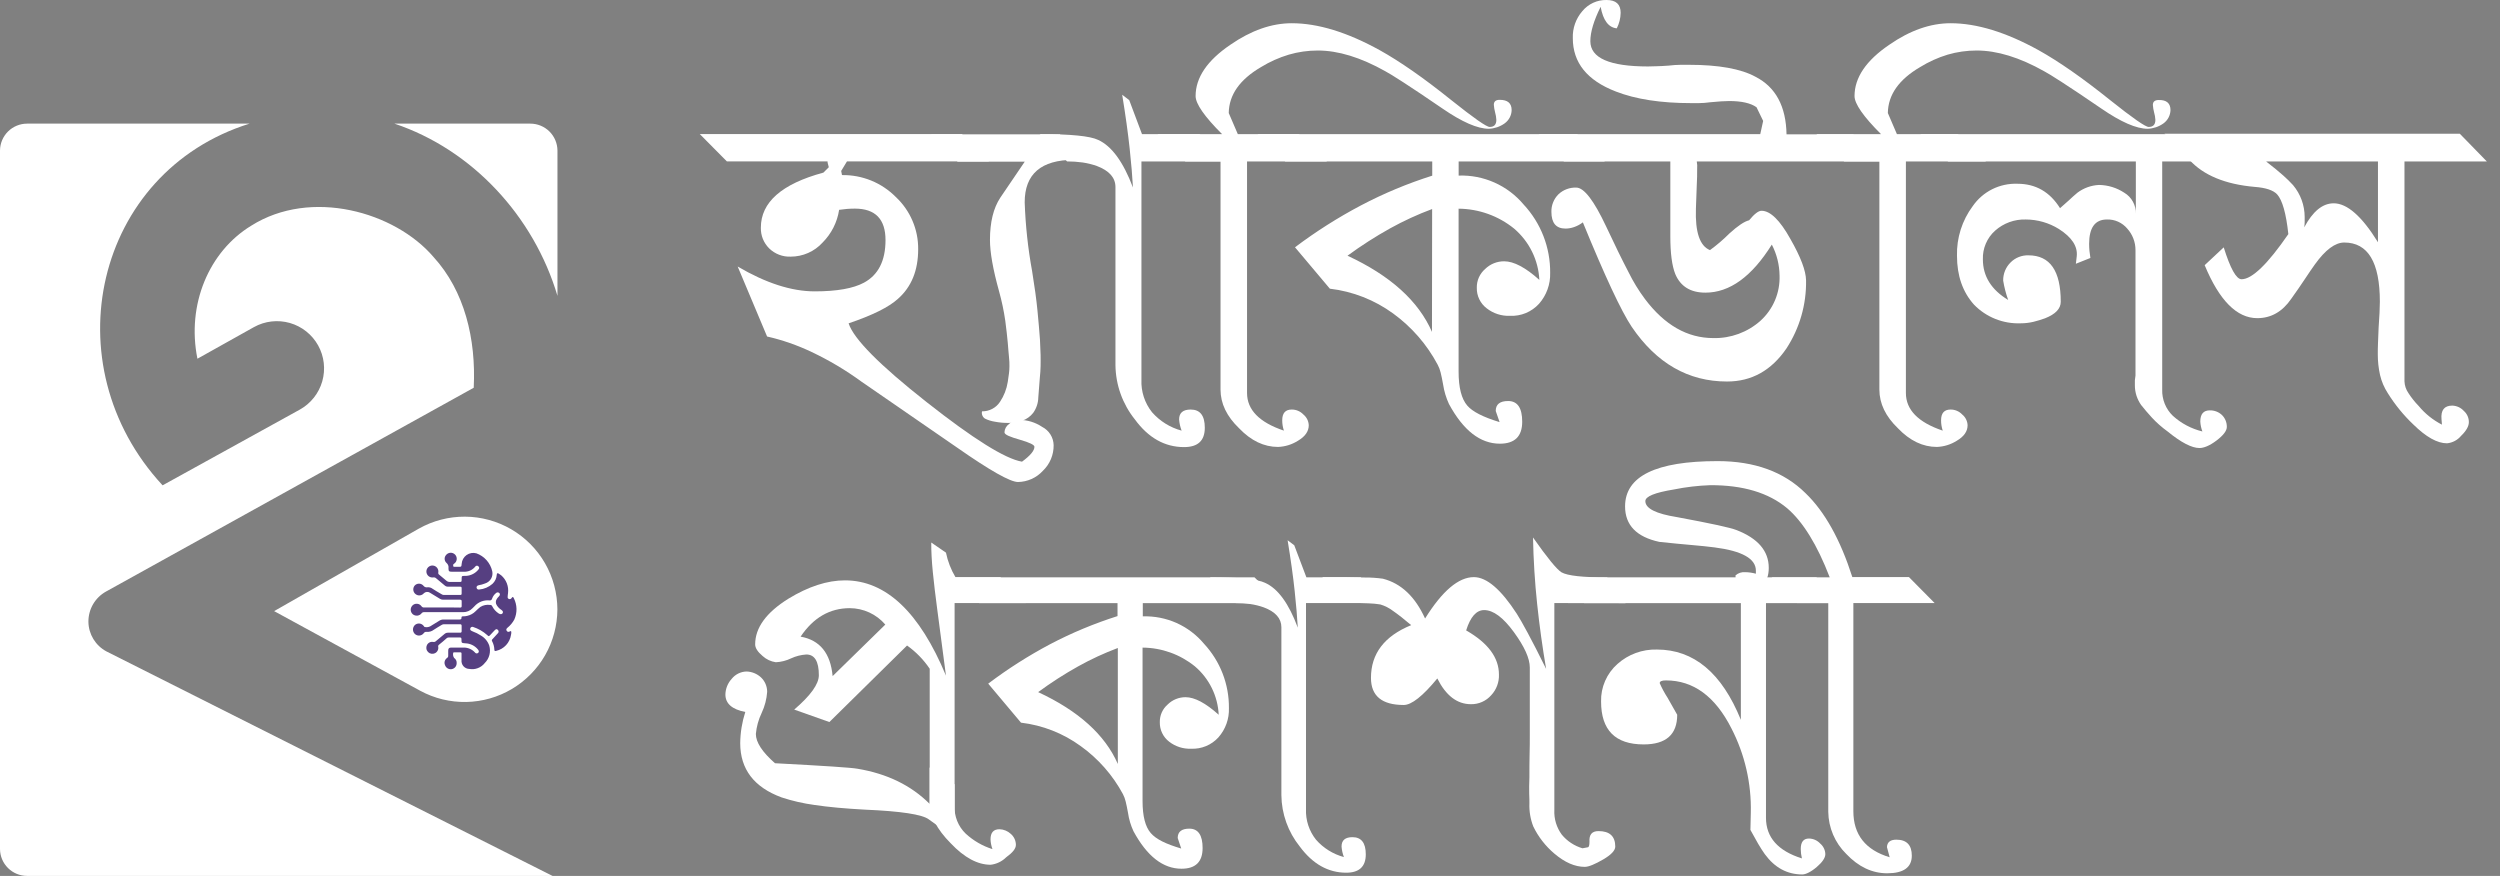
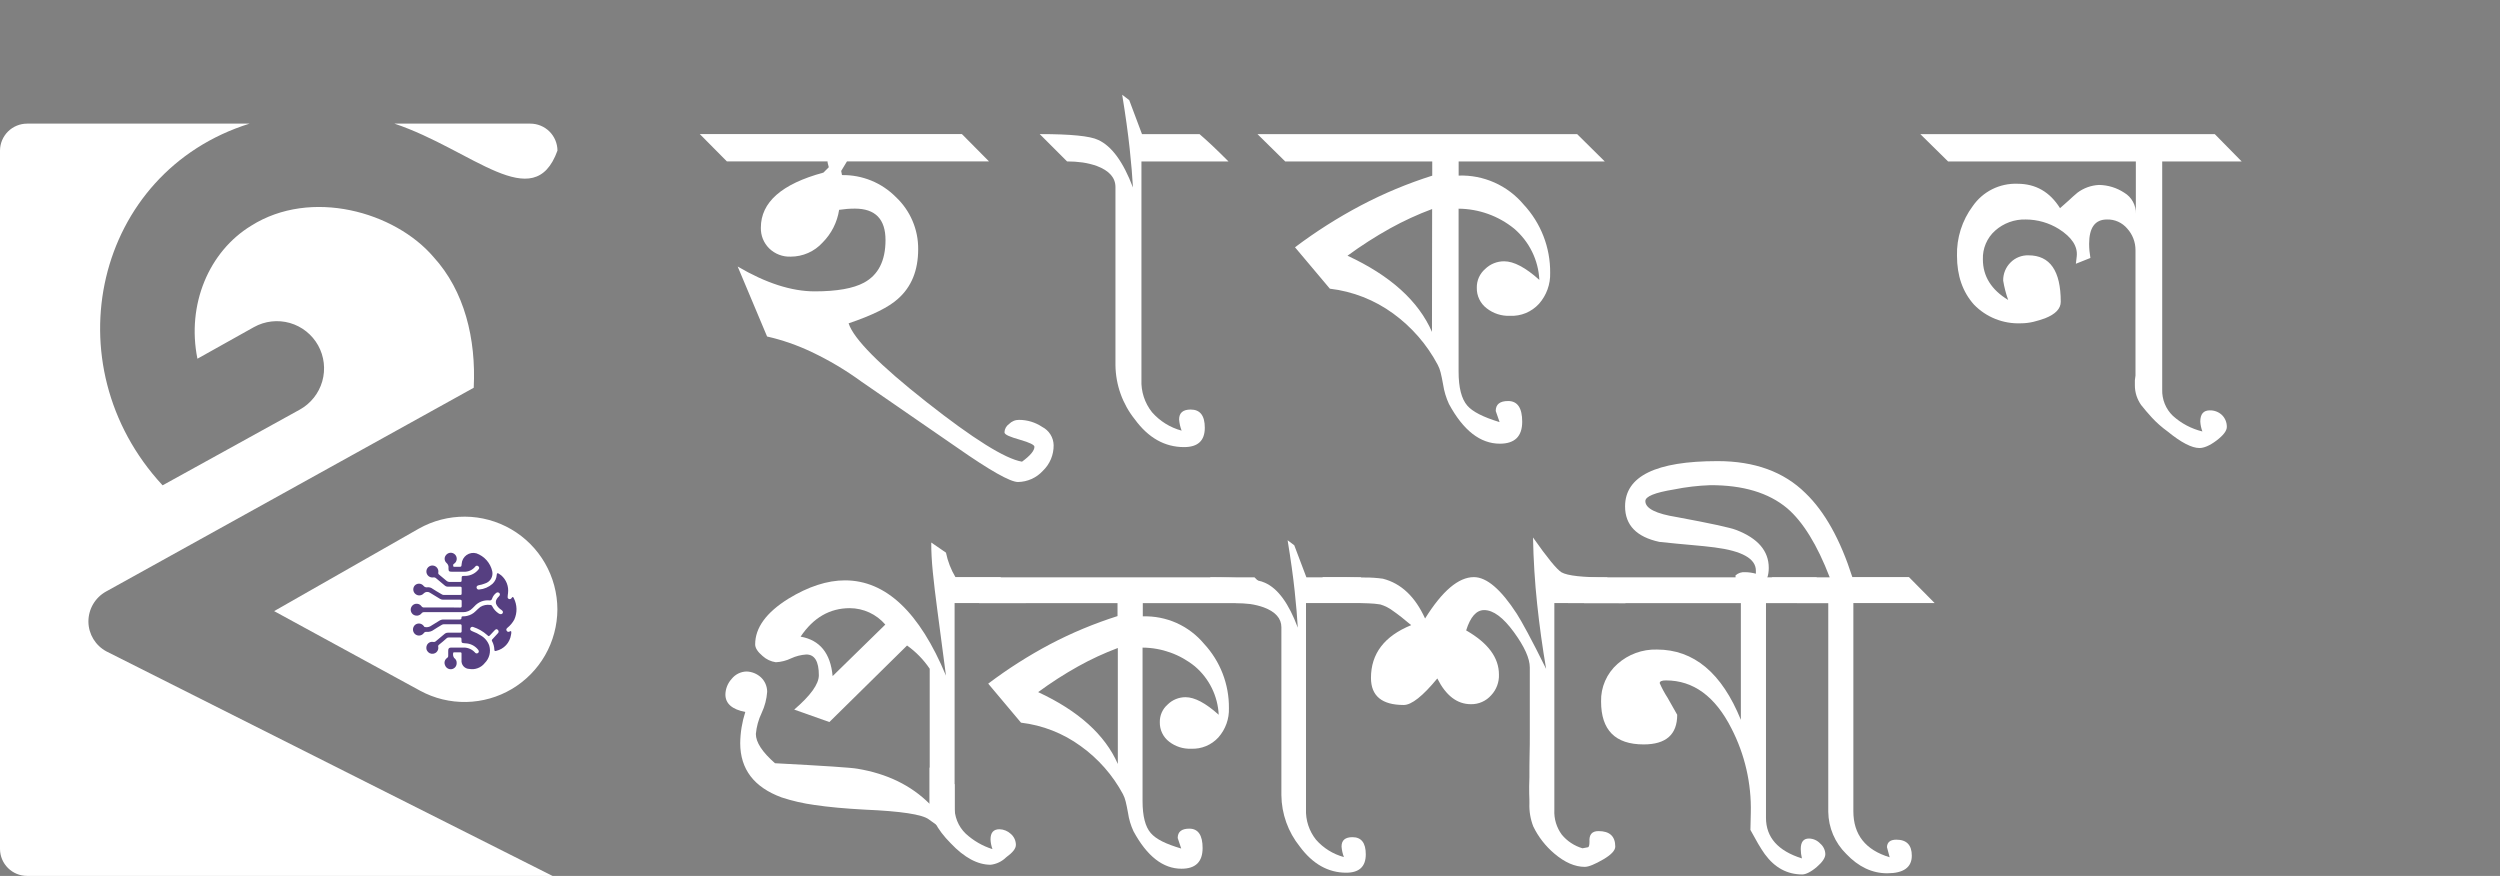
<svg xmlns="http://www.w3.org/2000/svg" width="137" height="48" viewBox="0 0 137 48" fill="none">
  <rect x="0" y="0" width="137" height="48" fill="#808080" stroke="none" />
  <path d="M13.675 6.775H1.485C1.093 6.775 0.716 6.931 0.438 7.207C0.16 7.484 0.002 7.859 0 8.252L0 46.526C0.003 46.918 0.16 47.293 0.439 47.569C0.717 47.845 1.093 48 1.485 48H30.279L5.832 35.697C5.538 35.54 5.292 35.307 5.118 35.023C4.945 34.739 4.85 34.413 4.845 34.08V34.053C4.846 33.72 4.935 33.393 5.104 33.105C5.273 32.818 5.515 32.581 5.806 32.419L25.96 21.249C26.094 18.572 25.457 15.944 23.76 14.087C21.639 11.601 17.037 10.303 13.766 12.369C11.456 13.776 10.219 16.68 10.819 19.658L13.917 17.925C14.516 17.592 15.224 17.511 15.884 17.699C16.543 17.888 17.101 18.331 17.434 18.93C17.767 19.53 17.848 20.237 17.66 20.897C17.471 21.557 17.028 22.114 16.428 22.447L8.91 26.596C2.781 19.982 5.191 9.427 13.675 6.775Z" fill="white" />
-   <path d="M30.549 8.252V16.213C29.252 11.85 25.881 8.201 21.615 6.775H29.064C29.456 6.775 29.832 6.931 30.111 7.207C30.389 7.484 30.546 7.859 30.549 8.252Z" fill="white" />
+   <path d="M30.549 8.252C29.252 11.85 25.881 8.201 21.615 6.775H29.064C29.456 6.775 29.832 6.931 30.111 7.207C30.389 7.484 30.546 7.859 30.549 8.252Z" fill="white" />
  <path d="M22.943 28.974L15.022 33.489L23.028 37.854C23.802 38.273 24.672 38.485 25.552 38.468C26.431 38.451 27.292 38.206 28.049 37.757C28.806 37.308 29.434 36.671 29.872 35.907C30.309 35.144 30.541 34.279 30.545 33.399C30.544 32.51 30.31 31.636 29.866 30.864C29.422 30.093 28.784 29.452 28.015 29.004C27.246 28.557 26.373 28.318 25.483 28.313C24.593 28.308 23.718 28.536 22.943 28.974Z" fill="white" />
  <path d="M24.206 33.289C23.881 33.289 23.569 33.289 23.236 33.289C23.209 33.292 23.181 33.287 23.157 33.275C23.132 33.263 23.111 33.244 23.096 33.221C23.07 33.184 23.036 33.153 22.996 33.129C22.957 33.106 22.913 33.092 22.867 33.087C22.822 33.082 22.776 33.086 22.732 33.1C22.689 33.114 22.649 33.137 22.615 33.168C22.581 33.199 22.554 33.237 22.535 33.279C22.517 33.321 22.507 33.366 22.507 33.412C22.507 33.458 22.517 33.503 22.535 33.545C22.554 33.587 22.581 33.625 22.615 33.656C22.649 33.686 22.689 33.708 22.733 33.722C22.776 33.736 22.822 33.741 22.867 33.737C22.912 33.733 22.956 33.719 22.997 33.698C23.037 33.676 23.072 33.647 23.101 33.611C23.116 33.589 23.138 33.571 23.163 33.56C23.188 33.548 23.215 33.543 23.243 33.546C23.955 33.546 24.67 33.546 25.383 33.546C25.478 33.547 25.572 33.529 25.659 33.492C25.746 33.456 25.825 33.402 25.89 33.334C25.926 33.3 25.962 33.266 25.998 33.227C26.098 33.113 26.224 33.023 26.365 32.966C26.507 32.91 26.659 32.887 26.811 32.901C26.828 32.905 26.846 32.906 26.864 32.903C26.881 32.9 26.898 32.893 26.913 32.884C26.928 32.874 26.941 32.861 26.951 32.846C26.96 32.831 26.967 32.814 26.97 32.797C27.011 32.68 27.084 32.577 27.182 32.5C27.206 32.476 27.239 32.462 27.273 32.462C27.308 32.462 27.34 32.476 27.365 32.5C27.413 32.551 27.403 32.623 27.339 32.684C27.299 32.723 27.262 32.766 27.231 32.812C27.194 32.862 27.173 32.922 27.171 32.985C27.169 33.048 27.186 33.109 27.22 33.162C27.284 33.267 27.372 33.357 27.477 33.423C27.56 33.48 27.583 33.544 27.543 33.605C27.503 33.666 27.422 33.677 27.331 33.62C27.178 33.522 27.055 33.385 26.974 33.223C26.965 33.2 26.949 33.18 26.928 33.167C26.907 33.154 26.882 33.148 26.858 33.151C26.673 33.123 26.484 33.161 26.325 33.259C26.233 33.332 26.145 33.411 26.062 33.495C25.939 33.62 25.783 33.708 25.612 33.747C25.533 33.768 25.452 33.777 25.37 33.775C25.315 33.775 25.283 33.794 25.29 33.853C25.296 33.913 25.258 33.951 25.186 33.949C24.897 33.949 24.609 33.949 24.318 33.949C24.234 33.945 24.151 33.967 24.081 34.012C23.913 34.118 23.743 34.224 23.578 34.322C23.487 34.368 23.384 34.382 23.285 34.362C23.253 34.362 23.241 34.331 23.224 34.309C23.197 34.271 23.163 34.239 23.123 34.215C23.083 34.191 23.039 34.175 22.992 34.17C22.946 34.165 22.899 34.169 22.855 34.183C22.811 34.197 22.77 34.221 22.736 34.252C22.703 34.284 22.676 34.322 22.658 34.364C22.64 34.406 22.631 34.451 22.631 34.497C22.631 34.543 22.64 34.588 22.658 34.63C22.676 34.672 22.703 34.71 22.736 34.742C22.769 34.773 22.809 34.797 22.852 34.811C22.895 34.826 22.941 34.831 22.987 34.827C23.032 34.823 23.076 34.81 23.116 34.788C23.157 34.766 23.192 34.736 23.219 34.7C23.236 34.673 23.259 34.653 23.287 34.639C23.315 34.626 23.346 34.621 23.376 34.625C23.517 34.64 23.657 34.6 23.769 34.513C23.911 34.417 24.061 34.333 24.208 34.243C24.248 34.218 24.296 34.205 24.344 34.208C24.63 34.208 24.916 34.208 25.203 34.208C25.277 34.208 25.3 34.233 25.298 34.305C25.293 34.398 25.293 34.49 25.298 34.583C25.298 34.649 25.277 34.674 25.211 34.672C24.999 34.672 24.772 34.672 24.554 34.672C24.483 34.669 24.414 34.694 24.361 34.74C24.208 34.871 24.051 34.999 23.896 35.128C23.877 35.148 23.853 35.163 23.827 35.172C23.801 35.181 23.773 35.184 23.745 35.179C23.676 35.165 23.604 35.174 23.54 35.205C23.477 35.237 23.426 35.289 23.395 35.353C23.365 35.415 23.355 35.484 23.366 35.552C23.377 35.62 23.41 35.683 23.458 35.732C23.507 35.781 23.569 35.813 23.637 35.825C23.705 35.836 23.775 35.826 23.837 35.796C23.9 35.765 23.951 35.715 23.983 35.652C24.016 35.589 24.027 35.518 24.015 35.448C24.009 35.428 24.009 35.407 24.015 35.387C24.022 35.367 24.034 35.349 24.051 35.336C24.197 35.219 24.341 35.098 24.475 34.977C24.491 34.962 24.511 34.95 24.532 34.942C24.553 34.935 24.576 34.931 24.598 34.933C24.798 34.933 24.997 34.933 25.196 34.933C25.267 34.933 25.288 34.958 25.288 35.026C25.288 35.238 25.288 35.238 25.5 35.253C25.635 35.257 25.768 35.29 25.889 35.35C26.01 35.411 26.116 35.497 26.2 35.603C26.255 35.673 26.251 35.735 26.2 35.781C26.187 35.792 26.172 35.8 26.155 35.804C26.139 35.809 26.122 35.809 26.105 35.806C26.088 35.804 26.073 35.797 26.059 35.788C26.044 35.778 26.033 35.766 26.024 35.752C25.947 35.668 25.853 35.601 25.748 35.556C25.644 35.51 25.531 35.486 25.417 35.487C25.19 35.487 24.961 35.487 24.734 35.487C24.605 35.487 24.564 35.529 24.562 35.66C24.562 35.75 24.562 35.841 24.562 35.93C24.565 35.955 24.56 35.98 24.549 36.003C24.537 36.025 24.52 36.044 24.498 36.057C24.437 36.099 24.392 36.162 24.371 36.234C24.351 36.307 24.357 36.383 24.388 36.452C24.413 36.525 24.463 36.587 24.529 36.627C24.595 36.667 24.673 36.683 24.75 36.67C24.826 36.658 24.895 36.619 24.946 36.561C24.996 36.502 25.024 36.427 25.025 36.35C25.031 36.292 25.021 36.234 24.996 36.182C24.971 36.13 24.933 36.085 24.885 36.053C24.857 36.011 24.838 35.964 24.83 35.915C24.822 35.865 24.825 35.815 24.838 35.767C24.851 35.748 24.87 35.748 24.891 35.748H25.228C25.281 35.748 25.292 35.777 25.292 35.822V36.167C25.285 36.228 25.29 36.29 25.308 36.348C25.326 36.407 25.355 36.461 25.395 36.507C25.435 36.553 25.485 36.59 25.54 36.616C25.595 36.642 25.655 36.656 25.716 36.657C25.874 36.686 26.036 36.671 26.185 36.614C26.335 36.557 26.466 36.461 26.565 36.335C26.688 36.213 26.776 36.059 26.82 35.891C26.863 35.722 26.86 35.545 26.811 35.378C26.727 35.14 26.559 34.941 26.338 34.818C26.205 34.731 26.063 34.66 25.913 34.606C25.882 34.596 25.852 34.581 25.824 34.562C25.812 34.556 25.801 34.548 25.792 34.538C25.783 34.529 25.776 34.517 25.771 34.504C25.766 34.492 25.764 34.478 25.765 34.465C25.766 34.451 25.77 34.438 25.776 34.426C25.781 34.411 25.789 34.398 25.799 34.386C25.81 34.374 25.823 34.365 25.837 34.359C25.852 34.353 25.867 34.349 25.883 34.349C25.898 34.349 25.914 34.352 25.928 34.358C26.212 34.45 26.474 34.6 26.696 34.799C26.783 34.882 26.783 34.882 26.864 34.799C26.945 34.717 27.023 34.625 27.106 34.541C27.189 34.456 27.229 34.468 27.282 34.517C27.295 34.529 27.306 34.543 27.314 34.559C27.321 34.575 27.325 34.593 27.325 34.611C27.325 34.628 27.321 34.646 27.314 34.662C27.306 34.678 27.295 34.692 27.282 34.704L26.981 35.033C26.966 35.045 26.956 35.063 26.953 35.082C26.951 35.101 26.955 35.12 26.966 35.137C27.043 35.281 27.086 35.441 27.091 35.605C27.091 35.682 27.135 35.684 27.193 35.667C27.4 35.619 27.589 35.509 27.733 35.353C27.878 35.196 27.972 34.999 28.003 34.789C28.014 34.742 28.02 34.694 28.02 34.647C28.02 34.589 27.995 34.566 27.942 34.6C27.889 34.634 27.812 34.642 27.768 34.572C27.723 34.502 27.751 34.451 27.806 34.403C27.962 34.278 28.092 34.123 28.186 33.947C28.267 33.764 28.308 33.566 28.304 33.366C28.3 33.166 28.251 32.969 28.162 32.791C28.118 32.691 28.09 32.691 28.031 32.778C28.017 32.8 27.997 32.816 27.974 32.825C27.95 32.834 27.923 32.834 27.899 32.827C27.874 32.821 27.852 32.807 27.837 32.786C27.822 32.765 27.815 32.739 27.819 32.714C27.819 32.644 27.833 32.574 27.84 32.502C27.863 32.322 27.841 32.138 27.776 31.968C27.71 31.798 27.604 31.647 27.466 31.528C27.425 31.494 27.381 31.464 27.335 31.437C27.259 31.39 27.231 31.405 27.222 31.497C27.211 31.687 27.127 31.865 26.987 31.995C26.785 32.173 26.532 32.282 26.264 32.305C26.248 32.309 26.231 32.31 26.215 32.308C26.199 32.305 26.183 32.3 26.169 32.291C26.156 32.282 26.144 32.27 26.135 32.257C26.126 32.243 26.12 32.227 26.117 32.211C26.102 32.146 26.147 32.088 26.23 32.071C26.352 32.051 26.471 32.018 26.586 31.972C26.723 31.929 26.84 31.836 26.912 31.711C26.983 31.587 27.006 31.44 26.974 31.299C26.923 31.077 26.817 30.871 26.666 30.701C26.515 30.53 26.323 30.401 26.109 30.323C26.017 30.298 25.922 30.293 25.828 30.308C25.735 30.325 25.646 30.361 25.568 30.416C25.491 30.471 25.427 30.542 25.38 30.625C25.334 30.707 25.307 30.799 25.3 30.894C25.285 31.062 25.285 31.062 25.12 31.062H24.927C24.893 31.062 24.846 31.074 24.838 31.021C24.829 30.968 24.825 30.926 24.878 30.896C24.919 30.87 24.953 30.836 24.979 30.795C25.005 30.754 25.021 30.708 25.027 30.66C25.033 30.613 25.029 30.564 25.014 30.518C24.999 30.472 24.974 30.43 24.941 30.395C24.908 30.36 24.868 30.332 24.823 30.314C24.779 30.296 24.731 30.288 24.683 30.291C24.634 30.294 24.587 30.307 24.545 30.33C24.503 30.353 24.466 30.384 24.437 30.423C24.386 30.484 24.361 30.562 24.367 30.641C24.372 30.72 24.408 30.794 24.467 30.847C24.509 30.882 24.542 30.927 24.561 30.979C24.581 31.03 24.586 31.086 24.577 31.14C24.577 31.303 24.605 31.331 24.768 31.331H25.417C25.535 31.337 25.653 31.315 25.762 31.267C25.87 31.219 25.965 31.146 26.041 31.055C26.049 31.041 26.06 31.029 26.073 31.019C26.086 31.01 26.102 31.003 26.118 31.001C26.134 30.998 26.151 30.999 26.166 31.004C26.182 31.009 26.196 31.017 26.208 31.028C26.223 31.037 26.235 31.049 26.243 31.064C26.252 31.079 26.257 31.095 26.259 31.112C26.26 31.129 26.258 31.146 26.251 31.162C26.245 31.178 26.236 31.192 26.223 31.204C26.141 31.308 26.038 31.393 25.921 31.454C25.803 31.515 25.674 31.551 25.542 31.558H25.483C25.298 31.558 25.298 31.558 25.298 31.753C25.298 31.891 25.298 31.891 25.158 31.891C25.018 31.891 24.821 31.891 24.653 31.891C24.582 31.894 24.513 31.869 24.46 31.821C24.331 31.709 24.199 31.609 24.066 31.492C24.046 31.479 24.032 31.461 24.023 31.439C24.015 31.418 24.013 31.394 24.019 31.371C24.026 31.326 24.024 31.28 24.013 31.236C24.001 31.192 23.98 31.151 23.952 31.115C23.924 31.079 23.888 31.05 23.848 31.028C23.808 31.007 23.763 30.994 23.718 30.991C23.672 30.988 23.627 30.994 23.584 31.009C23.541 31.025 23.501 31.049 23.468 31.08C23.435 31.112 23.409 31.15 23.391 31.192C23.374 31.234 23.365 31.279 23.366 31.325C23.366 31.371 23.377 31.417 23.397 31.459C23.417 31.501 23.445 31.538 23.48 31.568C23.516 31.598 23.557 31.62 23.602 31.633C23.646 31.646 23.693 31.649 23.739 31.643C23.769 31.637 23.799 31.639 23.828 31.648C23.857 31.657 23.883 31.673 23.904 31.694C24.059 31.827 24.218 31.957 24.375 32.088C24.422 32.129 24.483 32.151 24.545 32.15H25.211C25.275 32.15 25.302 32.169 25.298 32.237C25.294 32.305 25.298 32.428 25.298 32.523C25.298 32.578 25.283 32.604 25.224 32.604C24.921 32.604 24.617 32.604 24.314 32.604C24.271 32.601 24.23 32.587 24.195 32.561C24.011 32.451 23.824 32.349 23.641 32.224C23.566 32.187 23.481 32.173 23.398 32.186C23.362 32.189 23.326 32.184 23.294 32.169C23.261 32.155 23.233 32.133 23.211 32.105C23.182 32.069 23.145 32.039 23.103 32.018C23.061 31.997 23.015 31.986 22.969 31.985C22.922 31.984 22.876 31.993 22.833 32.011C22.79 32.03 22.752 32.058 22.721 32.093C22.694 32.126 22.673 32.165 22.661 32.206C22.649 32.248 22.645 32.291 22.649 32.334C22.654 32.377 22.667 32.419 22.687 32.456C22.708 32.494 22.736 32.528 22.77 32.555C22.803 32.582 22.842 32.602 22.883 32.615C22.924 32.627 22.968 32.631 23.011 32.626C23.054 32.622 23.095 32.609 23.133 32.588C23.171 32.568 23.205 32.54 23.232 32.506C23.275 32.467 23.33 32.443 23.388 32.438C23.446 32.432 23.505 32.446 23.554 32.477C23.741 32.589 23.93 32.701 24.114 32.818C24.165 32.849 24.223 32.864 24.282 32.863C24.588 32.863 24.895 32.863 25.201 32.863C25.279 32.863 25.305 32.888 25.3 32.964C25.295 33.046 25.295 33.127 25.3 33.208C25.3 33.276 25.277 33.295 25.211 33.295C24.874 33.287 24.539 33.289 24.206 33.289Z" fill="#563F81" />
  <path d="M57.739 24.395C57.743 24.657 57.692 24.917 57.591 25.159C57.489 25.401 57.339 25.62 57.149 25.801C56.976 25.991 56.766 26.142 56.532 26.248C56.297 26.353 56.044 26.41 55.787 26.414C55.363 26.414 54.251 25.786 52.453 24.53L47.187 20.899C46.336 20.278 45.428 19.739 44.476 19.289C43.696 18.917 42.878 18.632 42.036 18.44L40.424 14.605C41.968 15.513 43.376 15.967 44.646 15.967C45.856 15.967 46.756 15.808 47.346 15.49C48.133 15.065 48.526 14.287 48.526 13.156C48.526 12.009 47.966 11.432 46.848 11.432C46.559 11.432 46.27 11.455 45.984 11.499C45.88 12.179 45.562 12.807 45.076 13.294C44.855 13.537 44.585 13.731 44.285 13.863C43.984 13.996 43.659 14.064 43.33 14.064C43.113 14.073 42.896 14.037 42.693 13.959C42.489 13.881 42.304 13.762 42.149 13.61C42 13.462 41.883 13.285 41.804 13.09C41.726 12.894 41.689 12.685 41.695 12.475C41.695 11.084 42.837 10.078 45.123 9.459L45.418 9.164L45.371 8.982C45.358 8.945 45.351 8.907 45.35 8.869V8.846H39.834L38.349 7.348H52.713L54.198 8.846H46.413L46.097 9.368L46.141 9.595C46.689 9.586 47.232 9.688 47.74 9.894C48.247 10.101 48.707 10.408 49.092 10.797C49.483 11.163 49.794 11.606 50.004 12.099C50.215 12.591 50.321 13.121 50.316 13.657C50.316 14.821 49.946 15.728 49.205 16.378C48.707 16.832 47.806 17.279 46.504 17.719C46.777 18.567 48.199 20.004 50.77 22.029C53.341 24.055 55.087 25.145 56.006 25.3C56.46 24.968 56.687 24.696 56.687 24.484C56.687 24.378 56.422 24.25 55.893 24.098C55.365 23.945 55.045 23.826 55.045 23.69C55.048 23.601 55.073 23.513 55.116 23.434C55.16 23.355 55.221 23.287 55.295 23.236C55.366 23.163 55.451 23.106 55.544 23.067C55.638 23.027 55.739 23.008 55.84 23.009C56.294 23.008 56.737 23.143 57.113 23.395C57.298 23.49 57.454 23.633 57.564 23.809C57.675 23.985 57.735 24.187 57.739 24.395Z" fill="white" />
-   <path d="M59.352 8.85L58.853 8.759C57.051 8.759 56.151 9.537 56.153 11.092C56.197 12.356 56.333 13.615 56.56 14.86C56.696 15.691 56.795 16.416 56.855 17.038C56.914 17.66 56.961 18.188 56.991 18.625C57.005 18.975 57.018 19.261 57.025 19.454C57.031 19.647 57.025 19.859 57.025 20.055C57.025 20.25 57.003 20.479 56.98 20.735C56.957 20.992 56.931 21.342 56.899 21.779C56.893 22.084 56.795 22.38 56.617 22.628C56.465 22.822 56.26 22.969 56.027 23.052C55.782 23.137 55.525 23.179 55.266 23.177C55.015 23.179 54.764 23.156 54.517 23.109C54.328 23.08 54.145 23.023 53.974 22.939C53.91 22.897 53.86 22.836 53.832 22.765C53.803 22.694 53.797 22.615 53.815 22.541C54.01 22.544 54.203 22.498 54.375 22.407C54.548 22.316 54.694 22.182 54.801 22.019C55.02 21.691 55.164 21.32 55.225 20.931C55.255 20.733 55.279 20.574 55.293 20.453C55.309 20.325 55.317 20.196 55.317 20.067C55.317 19.931 55.317 19.766 55.293 19.569C55.27 19.371 55.255 19.108 55.225 18.775C55.196 18.442 55.149 18.046 55.09 17.583C55.011 17.035 54.897 16.494 54.748 15.96C54.416 14.765 54.25 13.828 54.25 13.148C54.25 12.178 54.438 11.406 54.816 10.833L56.157 8.858H52.476L51.023 7.361H58.081L59.352 8.85Z" fill="white" />
  <path d="M62.551 8.85V20.808C62.523 21.452 62.729 22.084 63.13 22.589C63.559 23.079 64.124 23.43 64.753 23.599C64.677 23.402 64.631 23.196 64.615 22.986C64.615 22.623 64.827 22.443 65.251 22.443C65.765 22.443 66.023 22.774 66.023 23.44C66.023 24.151 65.644 24.501 64.888 24.501C63.829 24.501 62.929 23.994 62.188 22.98C61.513 22.136 61.139 21.09 61.127 20.01V10.252C61.127 9.739 60.787 9.353 60.107 9.096C59.853 9.006 59.59 8.942 59.324 8.903C59.043 8.864 58.759 8.845 58.475 8.846L56.977 7.348C58.675 7.348 59.741 7.454 60.177 7.666C60.918 8 61.554 8.87 62.086 10.275C62.056 9.7 61.996 8.989 61.906 8.141C61.815 7.294 61.679 6.311 61.496 5.193L61.882 5.488L62.582 7.352H65.737C65.932 7.518 66.161 7.724 66.418 7.965C66.675 8.207 66.976 8.502 67.324 8.85H62.551Z" fill="white" />
-   <path d="M82.838 6.035C82.835 6.178 82.798 6.318 82.731 6.444C82.664 6.57 82.568 6.679 82.452 6.763C82.2 6.943 81.9 7.045 81.591 7.057C80.97 7.057 80.121 6.687 79.045 5.946C78.137 5.325 77.426 4.848 76.911 4.516C76.396 4.184 76.064 3.979 75.914 3.903C74.566 3.146 73.333 2.768 72.214 2.768C71.676 2.768 71.141 2.844 70.625 2.995C70.091 3.155 69.579 3.384 69.104 3.676C67.939 4.358 67.349 5.197 67.335 6.194L67.833 7.352H71.174L72.717 8.85H68.338V21.535C68.338 22.459 69.011 23.146 70.358 23.599C70.296 23.416 70.266 23.225 70.266 23.033C70.266 22.638 70.44 22.443 70.788 22.443C70.907 22.442 71.025 22.466 71.135 22.513C71.244 22.559 71.343 22.628 71.425 22.714C71.513 22.786 71.585 22.876 71.636 22.977C71.687 23.079 71.715 23.191 71.72 23.304C71.72 23.638 71.522 23.921 71.128 24.153C70.801 24.36 70.426 24.477 70.039 24.492C69.267 24.492 68.556 24.152 67.905 23.472C67.226 22.821 66.886 22.114 66.885 21.351V8.85H64.957L63.431 7.352H66.972C66.002 6.385 65.519 5.687 65.519 5.265C65.519 4.251 66.155 3.313 67.428 2.45C68.565 1.665 69.685 1.273 70.788 1.273C72.224 1.273 73.835 1.768 75.623 2.758C76.166 3.06 76.764 3.439 77.416 3.892C78.068 4.346 78.771 4.876 79.524 5.481C80.765 6.471 81.468 6.963 81.635 6.956C81.877 6.956 82 6.828 82 6.569C81.993 6.428 81.97 6.288 81.93 6.152C81.895 6.018 81.872 5.88 81.862 5.742C81.862 5.562 81.968 5.471 82.18 5.471C82.62 5.469 82.838 5.657 82.838 6.035Z" fill="white" />
  <path d="M87.944 8.85H79.934V9.622C80.609 9.598 81.281 9.729 81.898 10.004C82.515 10.279 83.062 10.691 83.496 11.209C84.442 12.225 84.962 13.565 84.949 14.953C84.968 15.576 84.749 16.183 84.336 16.65C84.135 16.869 83.889 17.042 83.615 17.156C83.34 17.269 83.044 17.321 82.747 17.307C82.287 17.326 81.836 17.181 81.474 16.898C81.299 16.766 81.159 16.595 81.064 16.398C80.969 16.201 80.923 15.984 80.929 15.765C80.925 15.572 80.964 15.38 81.042 15.204C81.121 15.027 81.237 14.87 81.383 14.743C81.662 14.469 82.038 14.317 82.428 14.319C82.957 14.319 83.6 14.659 84.357 15.339C84.33 14.8 84.194 14.273 83.955 13.789C83.717 13.305 83.382 12.876 82.972 12.526C82.111 11.829 81.039 11.445 79.931 11.436V20.364C79.931 21.242 80.091 21.862 80.407 22.227C80.69 22.558 81.28 22.86 82.178 23.132L81.966 22.521C81.966 22.157 82.193 21.976 82.645 21.976C83.16 21.976 83.417 22.355 83.417 23.111C83.417 23.913 83.009 24.314 82.193 24.314C81.117 24.314 80.186 23.588 79.401 22.135C79.246 21.798 79.139 21.441 79.083 21.075C79.038 20.818 78.992 20.598 78.947 20.417C78.912 20.27 78.859 20.127 78.788 19.993C78.199 18.883 77.365 17.922 76.348 17.182C75.327 16.437 74.131 15.968 72.876 15.82L70.966 13.551C72.106 12.692 73.312 11.926 74.573 11.26C75.826 10.6 77.136 10.054 78.487 9.626V8.85H70.432L68.911 7.352H86.43L87.944 8.85ZM78.481 11.455C77.687 11.751 76.917 12.105 76.177 12.515C75.368 12.966 74.589 13.466 73.843 14.013C76.188 15.101 77.731 16.492 78.472 18.188L78.481 11.455Z" fill="white" />
-   <path d="M103.081 8.85H92.983C93.009 8.984 93.016 9.121 93.004 9.257C93.004 9.531 93.004 9.826 92.983 10.144C92.968 10.536 92.951 10.967 92.936 11.436C92.892 12.724 93.149 13.481 93.706 13.706C94.083 13.432 94.438 13.128 94.767 12.798C95.234 12.373 95.594 12.132 95.851 12.072C96.137 11.724 96.364 11.55 96.53 11.55C97.012 11.55 97.54 12.065 98.112 13.093C98.678 14.082 98.964 14.839 98.972 15.362C98.995 16.684 98.621 17.983 97.9 19.091C97.073 20.303 95.986 20.909 94.639 20.907C92.518 20.907 90.778 19.909 89.419 17.912C88.844 17.051 87.952 15.142 86.741 12.185C86.594 12.297 86.429 12.386 86.253 12.446C86.104 12.498 85.947 12.526 85.789 12.526C85.274 12.526 85.017 12.221 85.017 11.61C85.012 11.431 85.044 11.254 85.111 11.089C85.177 10.923 85.276 10.773 85.403 10.647C85.533 10.524 85.686 10.428 85.854 10.366C86.021 10.303 86.2 10.273 86.379 10.28C86.803 10.28 87.347 10.987 88.012 12.401C88.48 13.402 88.889 14.237 89.238 14.904C89.494 15.426 89.798 15.924 90.146 16.389C91.22 17.814 92.468 18.527 93.891 18.527C94.842 18.549 95.767 18.209 96.477 17.575C96.82 17.263 97.091 16.88 97.271 16.453C97.451 16.026 97.536 15.565 97.52 15.101C97.513 14.51 97.368 13.929 97.096 13.404C95.997 15.161 94.784 16.038 93.456 16.037C92.641 16.037 92.091 15.697 91.805 15.017C91.624 14.563 91.534 13.874 91.534 12.95V8.85H85.706L84.321 7.352H96.462L96.621 6.627L96.258 5.878C95.94 5.65 95.441 5.537 94.76 5.537C94.519 5.537 94.171 5.56 93.717 5.604C93.513 5.633 93.309 5.649 93.104 5.651H92.679C91.013 5.651 89.636 5.439 88.549 5.015C86.975 4.41 86.188 3.434 86.19 2.087C86.171 1.548 86.357 1.021 86.71 0.613C86.87 0.417 87.074 0.26 87.304 0.153C87.534 0.047 87.786 -0.005 88.04 0C88.556 0 88.813 0.235 88.812 0.704C88.806 1 88.734 1.29 88.6 1.553C88.146 1.509 87.851 1.116 87.715 0.373C87.338 1.131 87.151 1.759 87.151 2.257C87.151 3.179 88.202 3.641 90.305 3.642C90.424 3.642 90.579 3.638 90.77 3.63C90.959 3.63 91.181 3.611 91.438 3.596C91.657 3.569 91.877 3.554 92.098 3.551H92.55C94.186 3.551 95.405 3.77 96.205 4.209C97.308 4.774 97.874 5.826 97.902 7.363H101.555L103.081 8.85Z" fill="white" />
-   <path d="M118.943 6.035C118.939 6.178 118.902 6.318 118.835 6.444C118.768 6.57 118.673 6.679 118.557 6.763C118.305 6.943 118.005 7.045 117.695 7.057C117.074 7.057 116.226 6.687 115.15 5.946C114.242 5.325 113.53 4.848 113.015 4.516C112.501 4.184 112.168 3.979 112.018 3.903C110.672 3.146 109.439 2.768 108.319 2.768C107.781 2.768 107.246 2.844 106.73 2.995C106.2 3.156 105.694 3.385 105.223 3.676C104.058 4.358 103.468 5.197 103.454 6.194L103.951 7.352H107.288L108.83 8.85H104.443V21.535C104.443 22.459 105.116 23.146 106.462 23.599C106.401 23.416 106.37 23.225 106.371 23.033C106.371 22.638 106.545 22.443 106.893 22.443C107.012 22.442 107.13 22.466 107.239 22.513C107.349 22.559 107.448 22.628 107.529 22.714C107.618 22.786 107.69 22.876 107.74 22.977C107.791 23.079 107.82 23.191 107.824 23.304C107.824 23.638 107.627 23.921 107.232 24.153C106.906 24.36 106.53 24.477 106.144 24.492C105.372 24.492 104.66 24.152 104.01 23.472C103.331 22.821 102.991 22.114 102.99 21.351V8.85H101.061L99.54 7.352H103.081C102.111 6.385 101.628 5.687 101.628 5.265C101.628 4.251 102.264 3.313 103.537 2.45C104.67 1.665 105.788 1.273 106.893 1.273C108.328 1.273 109.94 1.768 111.728 2.758C112.271 3.06 112.868 3.439 113.52 3.892C114.172 4.346 114.875 4.876 115.629 5.481C116.871 6.471 117.578 6.963 117.75 6.956C117.992 6.956 118.115 6.828 118.115 6.569C118.108 6.432 118.084 6.295 118.045 6.162C118.01 6.028 117.987 5.891 117.977 5.753C117.977 5.573 118.084 5.481 118.296 5.481C118.724 5.469 118.943 5.657 118.943 6.035Z" fill="white" />
  <path d="M122.846 8.85H118.489V21.353C118.481 21.618 118.528 21.882 118.628 22.129C118.727 22.375 118.877 22.598 119.068 22.782C119.528 23.201 120.086 23.497 120.691 23.644C120.625 23.47 120.586 23.286 120.576 23.101C120.576 22.691 120.75 22.488 121.098 22.488C121.342 22.482 121.579 22.572 121.758 22.738C121.846 22.823 121.915 22.925 121.962 23.038C122.009 23.152 122.032 23.273 122.03 23.395C122.03 23.608 121.841 23.856 121.461 24.144C121.081 24.433 120.759 24.552 120.532 24.552C120.108 24.552 119.525 24.249 118.784 23.644C118.472 23.419 118.184 23.165 117.923 22.884C117.696 22.634 117.498 22.405 117.333 22.193C117.226 22.04 117.141 21.872 117.082 21.694C117.02 21.503 116.989 21.303 116.991 21.102C116.991 21.028 116.991 20.941 116.991 20.841C116.998 20.754 117.009 20.667 117.025 20.581V13.706C117.026 13.27 116.865 12.849 116.573 12.526C116.437 12.365 116.266 12.236 116.073 12.149C115.881 12.063 115.671 12.021 115.46 12.028C114.81 12.028 114.484 12.473 114.484 13.366C114.485 13.624 114.509 13.882 114.554 14.136L113.758 14.454L113.805 14.047C113.864 13.501 113.538 13.002 112.827 12.549C112.283 12.21 111.654 12.03 111.013 12.028C110.396 12.01 109.795 12.228 109.333 12.639C109.112 12.836 108.938 13.079 108.822 13.351C108.706 13.623 108.652 13.917 108.662 14.213C108.662 15.137 109.124 15.879 110.048 16.438C109.924 16.093 109.833 15.738 109.774 15.377C109.771 15.191 109.806 15.007 109.876 14.835C109.946 14.664 110.051 14.508 110.184 14.378C110.311 14.25 110.464 14.15 110.632 14.084C110.799 14.018 110.979 13.986 111.159 13.992C112.339 13.992 112.929 14.84 112.929 16.537C112.929 16.915 112.642 17.217 112.067 17.443C111.859 17.519 111.646 17.583 111.431 17.636C111.204 17.69 110.972 17.717 110.739 17.717C110.264 17.736 109.79 17.655 109.348 17.479C108.906 17.303 108.506 17.036 108.175 16.694C107.554 16 107.243 15.108 107.243 14.017C107.218 13.038 107.522 12.079 108.107 11.294C108.38 10.9 108.747 10.582 109.175 10.368C109.603 10.155 110.079 10.052 110.557 10.07C111.555 10.07 112.333 10.516 112.89 11.408C113.056 11.267 113.215 11.125 113.368 10.984C113.518 10.84 113.678 10.7 113.843 10.56C114.185 10.304 114.596 10.156 115.023 10.135C115.515 10.141 115.996 10.289 116.408 10.56C116.608 10.678 116.773 10.848 116.884 11.052C116.996 11.255 117.052 11.486 117.044 11.718V8.85H106.757L105.236 7.352H121.372L122.846 8.85Z" fill="white" />
-   <path d="M136.281 8.85H131.765V20.899C131.775 21.127 131.848 21.347 131.977 21.535C132.142 21.792 132.333 22.031 132.546 22.25C132.896 22.673 133.329 23.02 133.818 23.27L133.795 22.976C133.751 22.477 133.946 22.227 134.385 22.227C134.505 22.231 134.624 22.259 134.733 22.309C134.842 22.36 134.94 22.432 135.021 22.521C135.108 22.598 135.177 22.693 135.224 22.799C135.271 22.904 135.294 23.019 135.293 23.135C135.293 23.361 135.149 23.612 134.869 23.883C134.675 24.116 134.398 24.264 134.096 24.293C133.566 24.293 132.954 23.952 132.259 23.27C131.718 22.758 131.245 22.178 130.851 21.546C130.652 21.241 130.509 20.903 130.426 20.549C130.343 20.176 130.302 19.796 130.303 19.414C130.303 19.246 130.303 19.047 130.314 18.811C130.324 18.576 130.333 18.294 130.348 17.963C130.393 17.329 130.416 16.853 130.416 16.533C130.416 14.372 129.765 13.291 128.464 13.29C127.965 13.29 127.428 13.691 126.854 14.492C126.701 14.705 126.525 14.963 126.319 15.275C126.113 15.587 125.861 15.952 125.56 16.374C125.075 17.081 124.454 17.435 123.699 17.435C122.579 17.435 121.618 16.467 120.816 14.531L121.86 13.555C122.223 14.719 122.549 15.301 122.836 15.303C123.41 15.303 124.265 14.478 125.401 12.829C125.28 11.698 125.076 10.972 124.787 10.651C124.575 10.424 124.168 10.288 123.561 10.242C121.942 10.1 120.747 9.605 119.976 8.757L118.616 7.327H134.796L136.281 8.85ZM130.312 8.85H124.185C124.577 9.153 124.891 9.41 125.127 9.622C125.313 9.787 125.491 9.961 125.659 10.144C126.069 10.633 126.295 11.251 126.296 11.89V12.163C126.295 12.262 126.287 12.361 126.272 12.458C126.741 11.58 127.278 11.141 127.885 11.141C128.624 11.141 129.433 11.852 130.312 13.275V8.85Z" fill="white" />
  <path d="M56.218 33.049H52.312V44.154C52.299 44.438 52.346 44.721 52.451 44.985C52.556 45.249 52.716 45.487 52.921 45.684C53.342 46.071 53.842 46.361 54.387 46.532C54.324 46.361 54.288 46.18 54.281 45.998C54.281 45.626 54.444 45.442 54.773 45.442C55.004 45.449 55.225 45.54 55.393 45.698C55.479 45.772 55.549 45.864 55.597 45.967C55.645 46.071 55.67 46.183 55.671 46.297C55.671 46.509 55.492 46.721 55.136 46.982C54.907 47.208 54.608 47.352 54.288 47.389C53.572 47.389 52.843 46.997 52.1 46.212C51.332 45.441 50.948 44.692 50.948 43.965V36.647C50.614 36.152 50.194 35.721 49.707 35.374L45.45 39.568L43.523 38.885C44.423 38.113 44.873 37.487 44.873 37.001C44.873 36.246 44.644 35.866 44.187 35.866C43.898 35.885 43.614 35.956 43.352 36.078C43.09 36.204 42.807 36.276 42.518 36.291C42.246 36.253 41.993 36.134 41.79 35.949C41.519 35.72 41.383 35.508 41.383 35.313C41.383 34.401 41.989 33.566 43.203 32.81C44.302 32.139 45.336 31.804 46.305 31.804C48.545 31.804 50.39 33.544 51.839 37.025L51.36 33.387C51.261 32.645 51.181 31.972 51.12 31.365C51.059 30.758 51.03 30.213 51.033 29.73L51.839 30.285C51.936 30.76 52.113 31.216 52.361 31.632H54.822L56.218 33.049ZM48.515 34.227C48.274 33.946 47.976 33.72 47.64 33.565C47.305 33.41 46.94 33.329 46.57 33.327C45.471 33.327 44.572 33.848 43.873 34.888C44.928 35.075 45.513 35.796 45.628 37.05L48.515 34.227Z" fill="white" />
  <path d="M51.434 45.287L50.9 44.903C50.543 44.631 49.374 44.453 47.391 44.368C46.307 44.31 45.388 44.225 44.633 44.112C44.021 44.029 43.418 43.891 42.832 43.698C41.321 43.142 40.565 42.152 40.564 40.728C40.57 40.147 40.664 39.57 40.842 39.016C40.114 38.875 39.75 38.554 39.752 38.053C39.76 37.739 39.881 37.438 40.093 37.205C40.191 37.082 40.315 36.981 40.455 36.911C40.596 36.841 40.75 36.802 40.908 36.798C41.201 36.806 41.482 36.92 41.699 37.118C41.807 37.22 41.893 37.343 41.952 37.479C42.01 37.616 42.041 37.763 42.041 37.911C42.013 38.311 41.911 38.702 41.741 39.065C41.566 39.428 41.458 39.82 41.421 40.221C41.421 40.677 41.77 41.211 42.469 41.825C43.837 41.897 44.892 41.958 45.636 42.007C46.377 42.058 46.827 42.096 46.983 42.126C48.61 42.396 49.929 43.038 50.942 44.05V42.06C51.142 42.19 51.328 42.311 51.498 42.425C51.668 42.54 51.806 42.638 51.948 42.735C52.064 42.824 52.186 42.906 52.312 42.981V45.804C52.008 45.653 51.715 45.48 51.434 45.287Z" fill="white" />
  <path d="M70.179 33.05H62.625V33.777C63.261 33.756 63.893 33.88 64.474 34.139C65.054 34.399 65.568 34.787 65.977 35.275C66.868 36.233 67.358 37.496 67.345 38.804C67.365 39.394 67.159 39.968 66.768 40.41C66.579 40.617 66.347 40.78 66.088 40.887C65.829 40.994 65.55 41.043 65.27 41.03C64.838 41.047 64.413 40.911 64.072 40.646C63.907 40.521 63.775 40.358 63.686 40.172C63.596 39.986 63.553 39.781 63.558 39.575C63.554 39.393 63.59 39.212 63.663 39.046C63.737 38.879 63.846 38.731 63.983 38.611C64.244 38.351 64.598 38.206 64.967 38.206C65.465 38.206 66.071 38.527 66.785 39.169C66.761 38.661 66.632 38.164 66.408 37.707C66.183 37.251 65.868 36.845 65.48 36.516C64.668 35.858 63.657 35.496 62.612 35.489V43.898C62.612 44.725 62.763 45.308 63.062 45.652C63.361 45.996 63.889 46.25 64.731 46.5L64.538 45.923C64.538 45.582 64.751 45.41 65.175 45.41C65.659 45.41 65.903 45.767 65.903 46.471C65.903 47.229 65.517 47.607 64.746 47.606C63.732 47.606 62.855 46.92 62.114 45.55C61.966 45.231 61.865 44.892 61.815 44.545C61.772 44.303 61.73 44.097 61.687 43.925C61.655 43.784 61.604 43.647 61.537 43.518C60.977 42.477 60.186 41.577 59.226 40.888C58.263 40.185 57.135 39.742 55.951 39.602L54.154 37.464C55.226 36.654 56.361 35.931 57.548 35.302C58.731 34.681 59.966 34.166 61.24 33.762V33.05H53.66L52.226 31.637H68.745L70.179 33.05ZM61.257 35.51C60.508 35.791 59.782 36.127 59.084 36.516C58.324 36.94 57.591 37.412 56.891 37.928C59.101 38.955 60.556 40.267 61.257 41.865V35.51Z" fill="white" />
  <path d="M71.569 33.049V44.335C71.543 44.942 71.738 45.539 72.117 46.015C72.521 46.476 73.053 46.807 73.646 46.967C73.575 46.782 73.531 46.588 73.517 46.39C73.517 46.046 73.716 45.877 74.117 45.877C74.601 45.877 74.845 46.191 74.845 46.819C74.845 47.489 74.487 47.824 73.773 47.824C72.783 47.824 71.935 47.346 71.228 46.39C70.586 45.591 70.231 44.6 70.22 43.575V34.375C70.22 33.892 69.9 33.527 69.257 33.285C69.017 33.2 68.77 33.139 68.519 33.102C68.253 33.066 67.985 33.048 67.717 33.049L66.304 31.637C67.9 31.637 68.906 31.736 69.32 31.936C70.028 32.25 70.627 33.07 71.119 34.396C71.09 33.855 71.032 33.184 70.948 32.386C70.863 31.587 70.734 30.66 70.561 29.605L70.926 29.882L71.59 31.637H74.56C74.745 31.794 74.959 31.987 75.197 32.216C75.434 32.445 75.725 32.721 76.045 33.049H71.569Z" fill="white" />
  <path d="M85.178 33.049V44.39C85.155 44.872 85.299 45.348 85.585 45.737C85.879 46.095 86.275 46.356 86.72 46.486C86.816 46.463 86.912 46.445 87.009 46.432C87.073 46.432 87.104 46.322 87.104 46.123C87.077 45.737 87.24 45.544 87.597 45.544C88.209 45.544 88.516 45.827 88.517 46.392C88.517 46.604 88.294 46.842 87.853 47.099C87.412 47.355 87.062 47.504 86.848 47.504C86.305 47.504 85.748 47.261 85.178 46.776C84.694 46.367 84.3 45.861 84.024 45.291C83.866 44.886 83.794 44.453 83.812 44.019C83.812 43.906 83.812 43.73 83.801 43.495C83.791 43.259 83.801 42.958 83.812 42.587C83.812 42.128 83.812 41.713 83.822 41.335C83.833 40.958 83.833 40.618 83.833 40.317V36.579C83.833 36.081 83.54 35.432 82.955 34.632C82.369 33.831 81.828 33.432 81.33 33.433C80.905 33.433 80.577 33.805 80.345 34.547C81.543 35.231 82.142 36.038 82.142 36.965C82.15 37.173 82.116 37.38 82.043 37.574C81.971 37.769 81.86 37.947 81.718 38.098C81.58 38.256 81.409 38.382 81.216 38.467C81.025 38.552 80.816 38.594 80.606 38.59C79.85 38.59 79.236 38.12 78.765 37.179C77.967 38.148 77.354 38.633 76.926 38.633C75.728 38.633 75.129 38.138 75.129 37.148C75.129 35.82 75.864 34.857 77.333 34.258C76.947 33.929 76.615 33.669 76.338 33.478C76.129 33.319 75.893 33.199 75.642 33.124C75.426 33.089 75.208 33.067 74.989 33.06C74.696 33.045 74.323 33.039 73.867 33.039L72.454 31.626C73.466 31.626 74.248 31.626 74.787 31.647C75.12 31.645 75.453 31.667 75.782 31.713C76.781 31.969 77.551 32.696 78.094 33.894C79.036 32.383 79.927 31.627 80.767 31.626C81.468 31.626 82.253 32.296 83.122 33.637C83.252 33.839 83.451 34.186 83.721 34.687C83.99 35.188 84.327 35.841 84.728 36.656C84.528 35.485 84.363 34.3 84.236 33.102C84.109 31.905 84.033 30.688 84.009 29.454C84.791 30.568 85.312 31.205 85.57 31.363C85.897 31.55 86.732 31.642 88.074 31.641C88.359 32.145 88.697 32.618 89.079 33.054L85.178 33.049Z" fill="white" />
  <path d="M100.927 33.05H96.776V44.816C96.776 45.887 97.432 46.628 98.745 47.041C98.704 46.873 98.683 46.701 98.681 46.528C98.681 46.144 98.829 45.951 99.131 45.951C99.247 45.953 99.362 45.979 99.469 46.026C99.575 46.074 99.671 46.143 99.75 46.229C99.835 46.3 99.904 46.389 99.951 46.489C99.999 46.588 100.026 46.697 100.028 46.808C100.028 47.007 99.871 47.243 99.557 47.512C99.243 47.782 98.952 47.92 98.766 47.92C97.938 47.92 97.254 47.549 96.712 46.808C96.598 46.649 96.477 46.46 96.347 46.239C96.218 46.019 96.078 45.767 95.923 45.48L95.944 44.538C95.983 42.934 95.618 41.345 94.883 39.918C93.995 38.163 92.799 37.286 91.294 37.286C91.065 37.286 90.952 37.337 90.952 37.436C91.072 37.711 91.214 37.976 91.377 38.227C91.72 38.826 91.899 39.14 91.911 39.169C91.911 40.253 91.298 40.794 90.072 40.794C88.516 40.794 87.739 40.01 87.739 38.442C87.729 38.054 87.805 37.67 87.96 37.315C88.115 36.96 88.346 36.643 88.636 36.386C89.229 35.856 90.002 35.573 90.798 35.595C92.823 35.595 94.357 36.879 95.399 39.447V33.05H86.805L85.435 31.637H99.536L100.927 33.05Z" fill="white" />
  <path d="M106.019 33.049H101.564V44.453C101.564 45.737 102.227 46.579 103.554 46.978L103.405 46.422C103.418 46.15 103.59 46.014 103.919 46.014C104.484 46.014 104.767 46.307 104.767 46.893C104.767 47.529 104.317 47.856 103.42 47.856C102.593 47.856 101.844 47.502 101.174 46.795C100.553 46.185 100.2 45.355 100.189 44.485V33.049H98.477L97.085 31.637H100.268C99.582 29.855 98.804 28.593 97.934 27.85C96.92 27.002 95.515 26.581 93.719 26.588C93.05 26.612 92.385 26.69 91.729 26.823C90.686 26.993 90.165 27.205 90.165 27.46C90.165 27.861 90.743 28.154 91.899 28.338C93.737 28.679 94.821 28.914 95.151 29.044C96.336 29.501 96.928 30.193 96.928 31.119C96.928 31.932 96.5 32.36 95.643 32.402L95.108 32.082V31.526C95.182 31.464 95.267 31.416 95.358 31.387C95.45 31.357 95.547 31.346 95.643 31.355C95.839 31.359 96.033 31.387 96.222 31.439V31.27C96.222 30.615 95.466 30.191 93.954 29.997C93.611 29.952 93.195 29.91 92.703 29.867C92.21 29.825 91.621 29.768 90.935 29.696C89.681 29.425 89.054 28.777 89.054 27.75C89.054 26.096 90.744 25.269 94.124 25.269C96.151 25.269 97.756 25.853 98.94 27.023C99.993 28.034 100.849 29.567 101.507 31.622H104.608L106.019 33.049Z" fill="white" />
</svg>